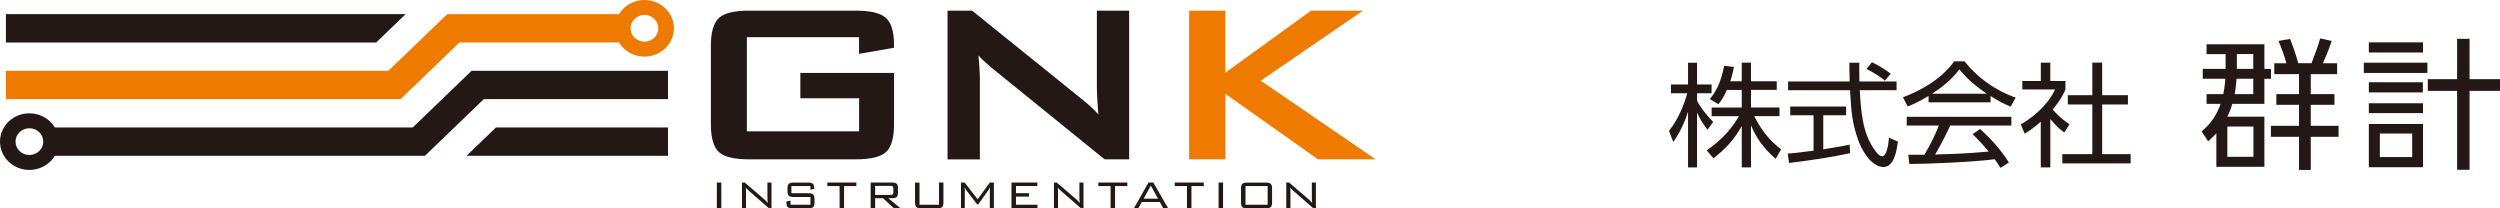
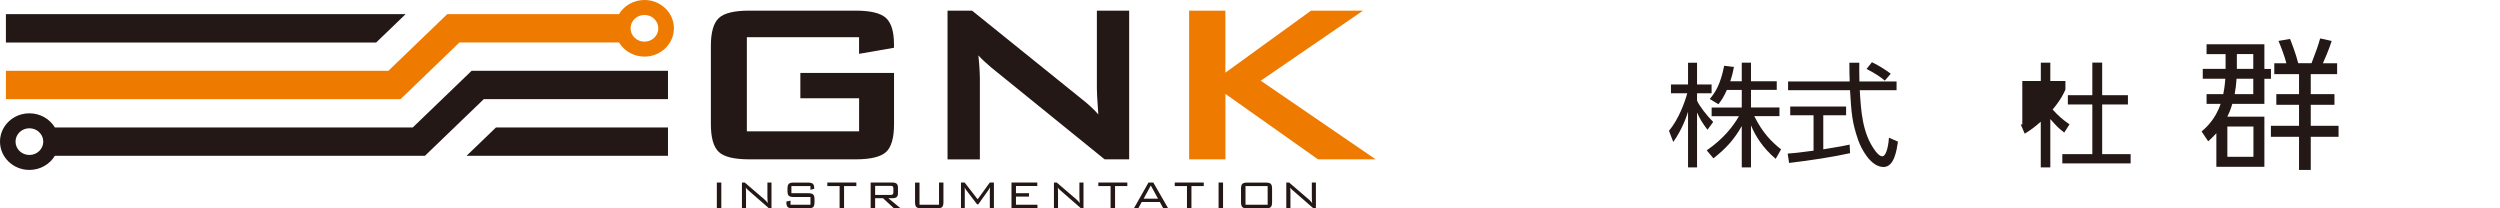
<svg xmlns="http://www.w3.org/2000/svg" width="288" height="24" viewBox="0 0 288 24" fill="none">
  <g clip-path="url(#clip0_3201_8752)">
    <path d="M196.703 14.954C196.111 14.151 195.857 13.771 195.5 12.956V19.281H194.462V12.864C194.341 13.269 193.857 14.801 192.762 16.358L192.266 15.071C193.412 13.692 194.087 11.773 194.373 10.744H192.495V9.732H194.462V7.226H195.5V9.732H197.175V10.744H195.5V11.589C195.767 12.215 196.633 13.33 197.359 14.047L196.697 14.954H196.703ZM201.714 19.281H200.651V14.525C199.772 16.07 198.856 17.087 197.385 18.239L196.614 17.32C198.569 15.972 199.677 14.525 200.326 13.385H197.181V12.386H200.651V10.358H198.938C198.55 11.24 198.251 11.632 197.964 12.006L196.964 11.406C197.639 10.603 198.193 9.72 198.626 7.575L199.747 7.716C199.664 8.133 199.6 8.537 199.327 9.365H200.651V7.22H201.714V9.365H204.681V10.351H201.714V12.38H204.993V13.379H202.09C203.077 15.34 204.076 16.327 205.178 17.209L204.56 18.3C203.02 16.989 202.211 15.622 201.714 14.445V19.275V19.281Z" fill="#231815" />
    <path d="M213.13 17.645C211.188 18.074 208.679 18.466 206.101 18.772L205.941 17.694C206.508 17.657 207.221 17.59 208.921 17.357V13.281H206.234V12.27H212.671V13.281H210.042V17.203C211.984 16.891 212.563 16.774 213.079 16.658L213.13 17.645ZM214.193 7.226C214.18 7.667 214.18 8.188 214.206 9.383H218.484V10.394H214.244C214.39 12.809 214.543 15.303 215.957 17.277C216.103 17.485 216.485 18.006 216.848 18.006C217.211 18.006 217.523 17.124 217.606 15.861L218.644 16.315C218.497 17.301 218.223 19.238 216.982 19.238C215.486 19.238 214.378 17.081 214.04 16.07C213.353 14.072 213.283 13.03 213.123 10.394H205.986V9.383H213.085C213.06 8.77 213.047 7.992 213.047 7.226H214.193ZM217.135 9.291C216.619 8.862 216.084 8.488 215.027 7.943L215.645 7.165C216.632 7.661 217.033 7.931 217.816 8.488L217.128 9.291H217.135Z" fill="#231815" />
-     <path d="M229.309 11.786H222.171V11.056C220.968 11.773 220.229 12.08 219.771 12.264L219.217 11.209C223.241 9.689 224.75 7.587 225.113 7.066H226.316C227.717 8.874 229.862 10.443 232.212 11.246L231.62 12.288C231.028 12.031 230.27 11.687 229.315 11.068V11.786H229.309ZM228.124 14.862C229.57 16.229 230.391 17.136 231.429 18.717L230.455 19.342C230.238 18.993 230.079 18.742 229.792 18.343C227.539 18.656 222.031 18.889 219.955 18.889L219.834 17.822H221.694C222.547 16.419 223.056 15.211 223.355 14.458H219.656V13.459H231.709V14.458H224.667C224.342 15.175 223.801 16.302 222.929 17.798C223.266 17.785 224.775 17.749 225.062 17.73C226.711 17.663 228.099 17.547 229.098 17.461C228.965 17.289 228.29 16.474 227.239 15.444L228.131 14.862H228.124ZM228.876 10.799C226.972 9.499 226.189 8.562 225.718 7.992C224.871 9.138 223.718 10.045 222.585 10.799H228.876Z" fill="#231815" />
-     <path d="M236.191 19.281H235.096V14.022C234.249 14.776 233.625 15.168 233.249 15.401L232.791 14.335C235.032 13.036 236.287 11.363 236.745 10.308H232.969V9.334H235.102V7.22H236.197V9.334H237.936V10.321C237.802 10.633 237.452 11.436 236.465 12.619C237.178 13.409 237.655 13.802 238.407 14.323L237.802 15.273C237.089 14.715 236.936 14.556 236.197 13.716V19.287L236.191 19.281ZM242.17 7.213V10.97H245.137V12.037H242.17V17.755H245.449V18.821H237.579V17.755H241.036V12.037H238.216V10.97H241.036V7.213H242.17Z" fill="#231815" />
+     <path d="M236.191 19.281H235.096V14.022C234.249 14.776 233.625 15.168 233.249 15.401L232.791 14.335H232.969V9.334H235.102V7.22H236.197V9.334H237.936V10.321C237.802 10.633 237.452 11.436 236.465 12.619C237.178 13.409 237.655 13.802 238.407 14.323L237.802 15.273C237.089 14.715 236.936 14.556 236.197 13.716V19.287L236.191 19.281ZM242.17 7.213V10.97H245.137V12.037H242.17V17.755H245.449V18.821H237.579V17.755H241.036V12.037H238.216V10.97H241.036V7.213H242.17Z" fill="#231815" />
    <path d="M260.857 13.434V19.213H255.324V15.352C254.967 15.745 254.783 15.922 254.382 16.278L253.624 15.144C254.044 14.788 255.209 13.796 255.814 11.963H254.197V10.842H256.12C256.152 10.682 256.305 9.947 256.355 9.07H253.758V7.937H256.387V6.233H254.197V5.099H260.857V7.943H261.615V9.076H260.857V11.963H257.164C256.948 12.692 256.744 13.134 256.591 13.44H260.857V13.434ZM259.596 14.574H256.591V18.061H259.596V14.574ZM257.654 9.07C257.623 9.64 257.533 10.29 257.438 10.842H259.577V9.07H257.654ZM257.686 7.93H259.577V6.227H257.686V7.93ZM263.391 7.281C263.187 6.472 262.735 5.301 262.481 4.713L263.811 4.486C263.964 4.86 264.486 6.19 264.754 7.281H266.288C266.829 5.871 267.046 5.271 267.281 4.425L268.612 4.719C268.255 5.822 267.784 6.864 267.6 7.287H269.236V8.537H266.199V10.842H268.93V12.073H266.199V14.494H269.402V15.763H266.199V19.575H264.849V15.763H261.608V14.494H264.849V12.073H262.232V10.842H264.849V8.537H261.997V7.287H263.378L263.391 7.281Z" fill="#231815" />
-     <path d="M279.634 7.22V8.403H272.312V7.22H279.634ZM279.131 4.879V6.049H272.891V4.879H279.131ZM279.112 9.475V10.646H272.891V9.475H279.112ZM279.131 11.896V13.03H272.891V11.896H279.131ZM279.131 14.28V19.263H272.891V14.28H279.131ZM277.883 15.383H274.158V18.092H277.883V15.383ZM283.059 19.557V10.468H279.685V9.12H283.059V4.474H284.492V9.12H288V10.468H284.492V19.557H283.059Z" fill="#231815" />
    <path d="M74.24 0C72.986 0 71.891 0.656 71.305 1.63H51.522L44.742 8.157H0.682V11.418H46.149L52.929 4.891H71.311C71.897 5.865 72.992 6.521 74.246 6.521C76.118 6.521 77.634 5.062 77.634 3.26C77.634 1.459 76.118 0 74.246 0M74.24 4.799C73.361 4.799 72.642 4.112 72.642 3.26C72.642 2.409 73.355 1.722 74.24 1.722C75.125 1.722 75.838 2.409 75.838 3.26C75.838 4.112 75.125 4.799 74.24 4.799ZM136.987 18.355V1.226H141.164V8.372L151.033 1.226H157.024L145.239 9.297L158.476 18.355H151.829L141.17 10.817V18.355H136.993H136.987Z" fill="#EF7A00" />
    <path d="M43.334 4.897H0.681V1.63H46.728L43.34 4.891L43.334 4.897ZM53.751 17.945H76.952V14.684H57.138L53.751 17.945ZM76.952 8.157V11.418H55.737L48.956 17.945H6.322C5.737 18.919 4.642 19.575 3.387 19.575C1.515 19.575 0 18.116 0 16.314C0 14.513 1.515 13.054 3.387 13.054C4.642 13.054 5.737 13.71 6.322 14.684H47.549L54.33 8.157H76.952ZM4.985 16.314C4.985 15.469 4.272 14.776 3.387 14.776C2.502 14.776 1.789 15.463 1.789 16.314C1.789 17.166 2.502 17.853 3.387 17.853C4.272 17.853 4.985 17.16 4.985 16.314ZM98.969 4.284H86.038V15.126H98.969V11.32H92.201V8.402H102.993V14.304C102.993 15.873 102.688 16.94 102.083 17.503C101.478 18.067 100.306 18.355 98.581 18.355H86.305C84.58 18.355 83.408 18.073 82.803 17.503C82.198 16.933 81.893 15.867 81.893 14.304V5.277C81.893 3.72 82.198 2.66 82.803 2.084C83.408 1.508 84.58 1.226 86.305 1.226H98.581C100.287 1.226 101.452 1.508 102.064 2.071C102.681 2.635 102.987 3.646 102.987 5.117V5.503L98.963 6.202V4.29L98.969 4.284ZM109.156 18.355V1.226H111.983L124.507 11.32C124.934 11.657 125.31 11.969 125.634 12.27C125.959 12.564 126.258 12.87 126.526 13.183C126.456 12.22 126.411 11.54 126.392 11.142C126.367 10.743 126.36 10.437 126.36 10.216V1.226H130.079V18.355H127.252L114.186 7.771C113.874 7.501 113.594 7.256 113.365 7.042C113.129 6.827 112.907 6.607 112.709 6.38C112.767 6.907 112.805 7.409 112.837 7.881C112.862 8.353 112.881 8.758 112.881 9.107V18.361H109.163L109.156 18.355ZM82.58 21.027H83.096V24H82.58V21.027ZM85.471 24V21.027H85.796L88.107 23.013C88.158 23.056 88.215 23.111 88.273 23.179C88.33 23.24 88.394 23.313 88.457 23.387C88.445 23.289 88.432 23.191 88.419 23.087C88.413 22.983 88.406 22.841 88.406 22.658V21.027H88.877V24H88.591L86.222 21.934C86.222 21.934 86.191 21.91 86.171 21.892C86.057 21.787 85.968 21.695 85.91 21.604C85.923 21.695 85.93 21.787 85.936 21.892C85.936 21.996 85.942 22.112 85.942 22.253V24.006H85.471V24ZM93.353 21.432H91.17V22.259H93.112C93.385 22.259 93.576 22.308 93.678 22.406C93.78 22.504 93.831 22.688 93.831 22.958V23.295C93.831 23.571 93.78 23.755 93.684 23.853C93.583 23.951 93.398 24 93.118 24H91.316C91.036 24 90.845 23.951 90.743 23.853C90.641 23.755 90.59 23.571 90.59 23.295V23.215L91.068 23.111V23.589H93.366V22.694H91.431C91.15 22.694 90.959 22.645 90.864 22.547C90.762 22.449 90.718 22.265 90.718 21.996V21.738C90.718 21.469 90.768 21.279 90.864 21.181C90.966 21.083 91.15 21.034 91.431 21.034H93.073C93.347 21.034 93.538 21.083 93.64 21.174C93.742 21.273 93.799 21.438 93.799 21.683V21.744L93.36 21.867V21.438L93.353 21.432ZM97.237 21.432V24H96.722V21.432H95.308V21.027H98.651V21.432H97.237ZM100.3 24V21.027H102.789C103.019 21.027 103.184 21.07 103.292 21.162C103.394 21.254 103.445 21.401 103.445 21.604V22.265C103.445 22.468 103.394 22.609 103.292 22.701C103.191 22.793 103.025 22.835 102.789 22.835H102.337L103.744 23.994H102.98L101.726 22.835H100.816V23.994H100.3V24ZM102.586 21.413H100.816V22.455H102.586C102.713 22.455 102.802 22.431 102.847 22.388C102.891 22.345 102.917 22.265 102.917 22.149V21.714C102.917 21.604 102.891 21.524 102.847 21.475C102.802 21.432 102.713 21.407 102.586 21.407M105.928 21.027V23.583H108.176V21.027H108.685V23.295C108.685 23.571 108.634 23.755 108.532 23.853C108.431 23.951 108.246 24 107.966 24H106.138C105.858 24 105.667 23.951 105.565 23.853C105.464 23.755 105.413 23.571 105.413 23.301V21.034H105.928V21.027ZM111.124 21.561C111.13 21.616 111.137 21.677 111.143 21.744C111.143 21.806 111.143 21.892 111.143 21.996V24H110.704V21.027H111.124L112.626 22.958L114.027 21.027H114.498V24H114.027V21.996C114.027 21.996 114.027 21.904 114.04 21.8C114.046 21.695 114.053 21.616 114.053 21.561C114.014 21.64 113.976 21.702 113.951 21.757C113.919 21.812 113.894 21.849 113.874 21.885L112.696 23.54H112.563L111.334 21.934C111.334 21.934 111.328 21.928 111.321 21.916C111.232 21.8 111.168 21.683 111.13 21.573M116.523 24V21.027H119.496V21.426H117.039V22.253H118.541V22.645H117.039V23.589H119.516V24H116.523ZM121.413 24V21.027H121.738L124.049 23.013C124.1 23.056 124.157 23.111 124.214 23.179C124.272 23.24 124.335 23.313 124.399 23.387C124.38 23.289 124.374 23.191 124.361 23.087C124.355 22.983 124.348 22.841 124.348 22.658V21.027H124.819V24H124.533L122.164 21.934C122.164 21.934 122.132 21.91 122.113 21.892C121.999 21.787 121.91 21.695 121.852 21.604C121.865 21.695 121.871 21.787 121.878 21.892C121.878 21.996 121.884 22.112 121.884 22.253V24.006H121.413V24ZM128.455 21.432V24H127.939V21.432H126.526V21.027H129.868V21.432H128.455ZM130.626 24L132.307 21.027H132.861L134.574 24H134.007L133.612 23.27H131.524L131.129 24H130.62H130.626ZM131.747 22.89H133.408L132.574 21.371L131.747 22.89ZM137.254 21.432V24H136.738V21.432H135.331V21.027H138.674V21.432H137.261H137.254ZM140.38 21.027H140.896V24H140.38V21.027ZM142.965 21.732C142.965 21.463 143.016 21.279 143.118 21.181C143.22 21.083 143.411 21.034 143.691 21.034H145.824C146.104 21.034 146.295 21.083 146.391 21.181C146.493 21.279 146.544 21.463 146.544 21.738V23.301C146.544 23.577 146.493 23.761 146.391 23.859C146.289 23.957 146.104 24.006 145.824 24.006H143.691C143.411 24.006 143.22 23.957 143.118 23.859C143.016 23.761 142.965 23.577 142.965 23.307V21.744V21.732ZM143.481 23.583H146.034V21.432H143.481V23.583ZM148.18 24V21.027H148.505L150.816 23.013C150.867 23.056 150.924 23.111 150.981 23.179C151.039 23.24 151.102 23.313 151.166 23.387C151.147 23.289 151.141 23.191 151.134 23.087C151.128 22.983 151.122 22.841 151.122 22.658V21.027H151.593V24H151.306L148.938 21.934C148.938 21.934 148.906 21.91 148.887 21.892C148.772 21.787 148.683 21.695 148.626 21.604C148.638 21.695 148.645 21.787 148.651 21.892C148.651 21.996 148.658 22.112 148.658 22.253V24.006H148.186L148.18 24Z" fill="#231815" />
  </g>
  <defs>
    <clipPath id="clip0_3201_8752">
      <rect width="288" height="24" fill="white" />
    </clipPath>
  </defs>
</svg>